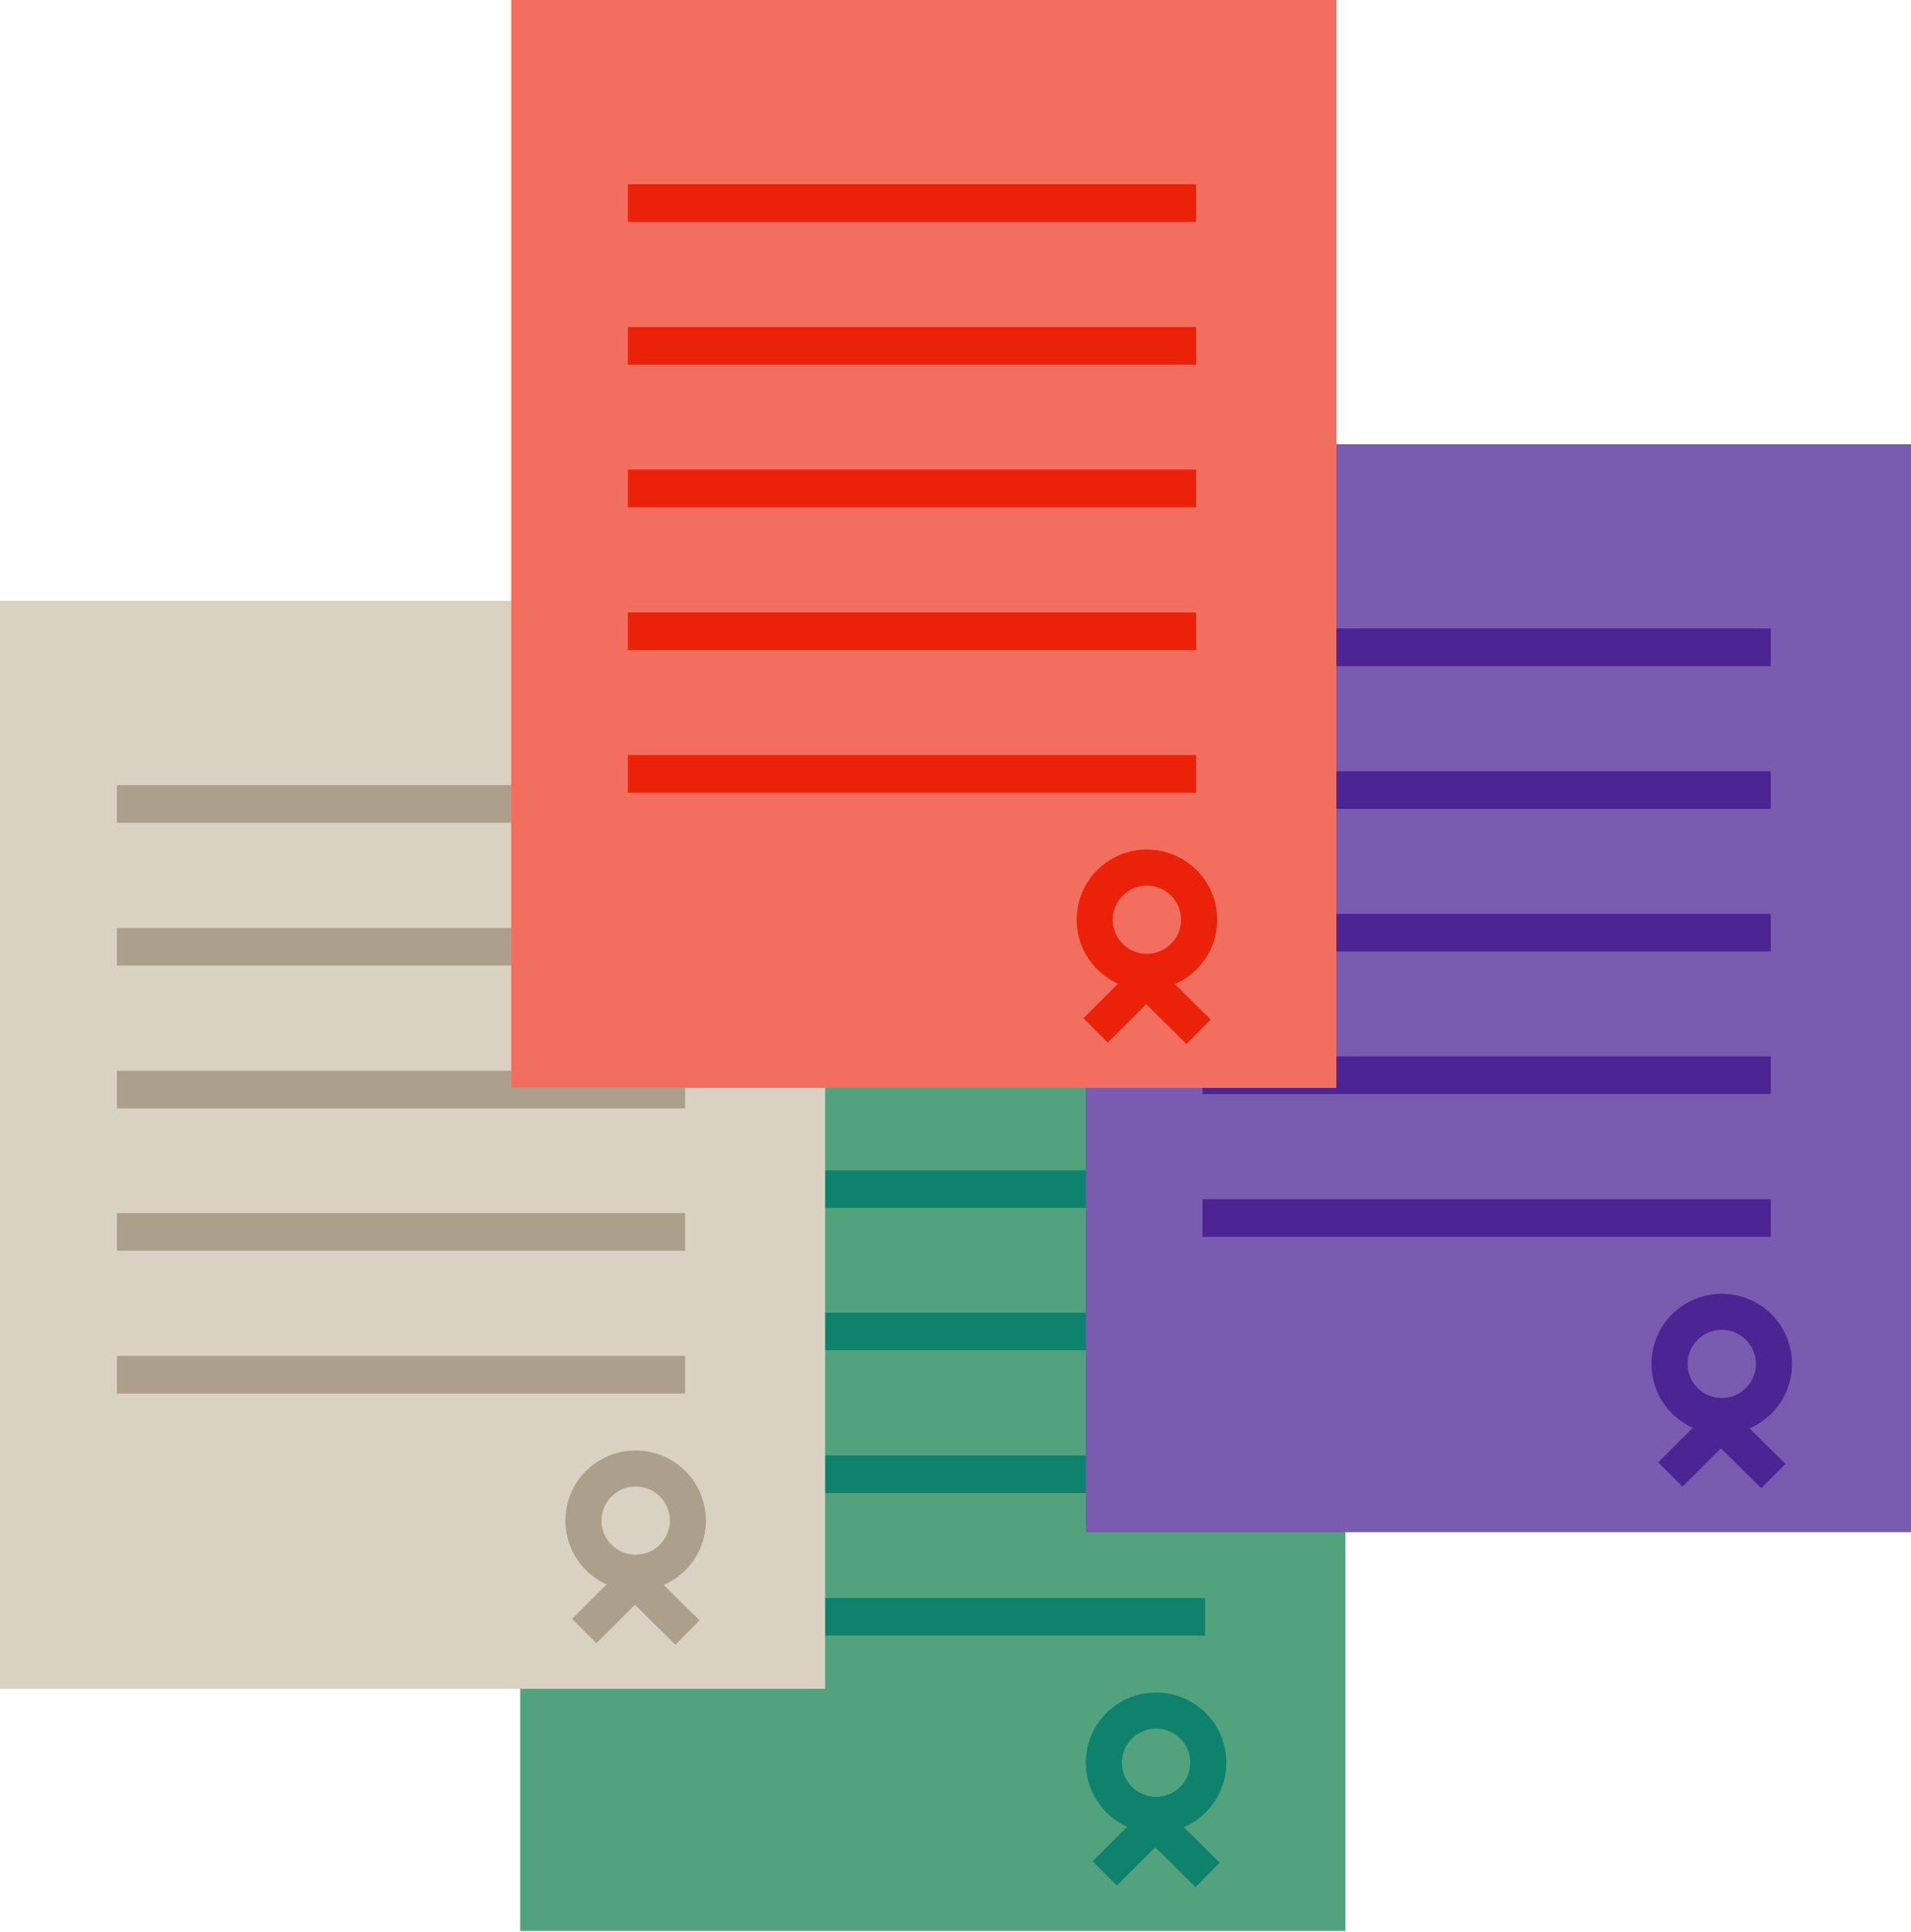
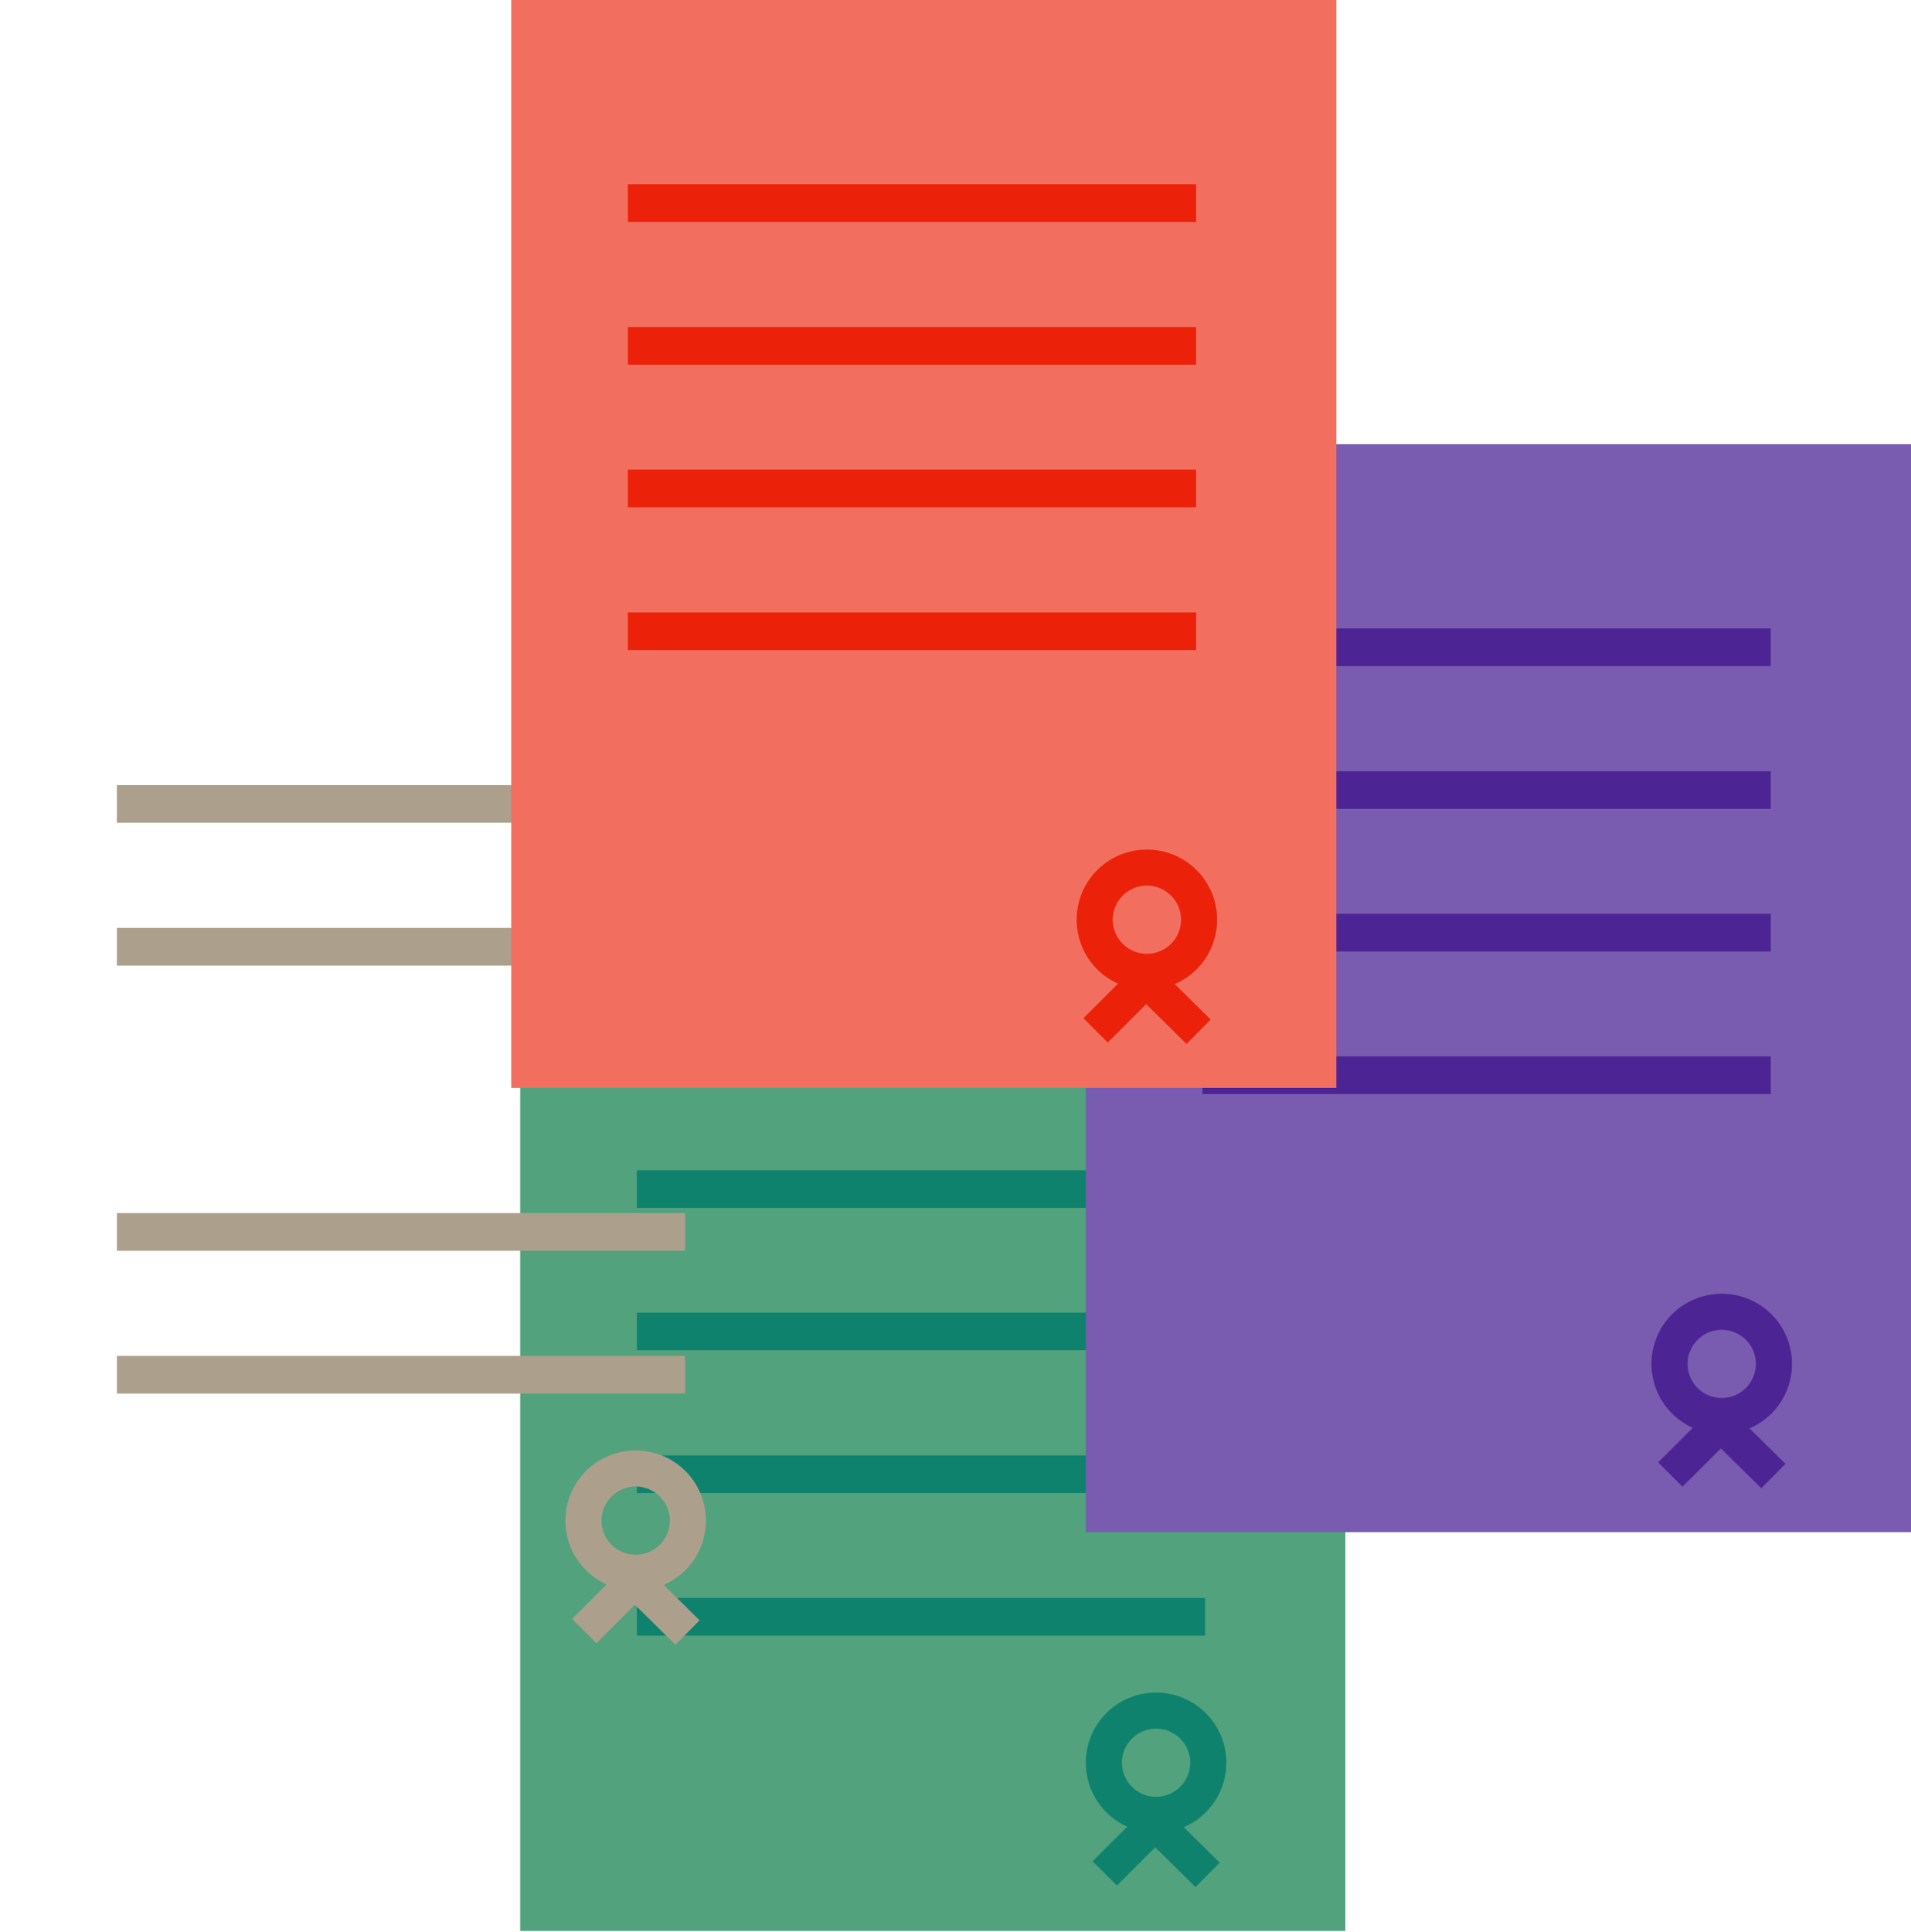
<svg xmlns="http://www.w3.org/2000/svg" width="276" height="279" viewBox="0 0 276 279" fill="none">
  <g clip-path="url(#clip0_4340_12903)">
    <path d="M194.303 121.729H75.127V278.826H194.303V121.729Z" fill="#51A27D" />
    <path d="M91.977 153.801H174.049V148.365H91.977V153.801Z" fill="#0F826E" />
    <path d="M91.977 174.423H174.049V168.987H91.977V174.423Z" fill="#0F826E" />
    <path d="M91.977 194.978H174.049V189.542H91.977V194.978Z" fill="#0F826E" />
    <path d="M91.977 215.6H174.049V210.164H91.977V215.6Z" fill="#0F826E" />
    <path d="M91.977 236.188H174.049V230.753H91.977V236.188Z" fill="#0F826E" />
    <path d="M166.968 244.41C161.352 244.41 156.824 248.929 156.824 254.534C156.824 260.14 161.352 264.659 166.968 264.659C172.585 264.659 177.112 260.14 177.112 254.534C177.112 248.929 172.585 244.41 166.968 244.41ZM166.968 259.461C164.245 259.461 162.033 257.252 162.033 254.534C162.033 251.817 164.245 249.608 166.968 249.608C169.692 249.608 171.904 251.817 171.904 254.534C171.904 257.252 169.692 259.461 166.968 259.461Z" fill="#0F826E" />
    <path d="M170.464 263.146L166.95 259.638L157.803 268.767L161.318 272.274L170.464 263.146Z" fill="#0F826E" />
    <path d="M166.966 259.892L163.47 263.417L172.665 272.498L176.161 268.973L166.966 259.892Z" fill="#0F826E" />
    <path d="M276 64.143H156.824V221.24H276V64.143Z" fill="#795BAF" />
    <path d="M173.674 96.181L255.746 96.181V90.745L173.674 90.745V96.181Z" fill="#4D2494" />
    <path d="M173.674 116.803L255.746 116.803V111.367L173.674 111.367V116.803Z" fill="#4D2494" />
    <path d="M173.674 137.392H255.746V131.956H173.674V137.392Z" fill="#4D2494" />
    <path d="M173.674 157.98H255.746V152.544H173.674V157.98Z" fill="#4D2494" />
-     <path d="M173.674 178.602H255.746V173.166H173.674V178.602Z" fill="#4D2494" />
    <path d="M248.666 186.824C243.049 186.824 238.521 191.342 238.521 196.948C238.521 202.554 243.049 207.072 248.666 207.072C254.282 207.072 258.81 202.554 258.81 196.948C258.81 191.342 254.282 186.824 248.666 186.824ZM248.666 201.874C245.942 201.874 243.73 199.666 243.73 196.948C243.73 194.23 245.942 192.022 248.666 192.022C251.389 192.022 253.601 194.23 253.601 196.948C253.601 199.666 251.389 201.874 248.666 201.874Z" fill="#4D2494" />
    <path d="M252.148 205.543L248.634 202.035L239.487 211.164L243.001 214.671L252.148 205.543Z" fill="#4D2494" />
    <path d="M248.675 202.299L245.179 205.825L254.374 214.906L257.869 211.38L248.675 202.299Z" fill="#4D2494" />
-     <path d="M119.176 86.77H0V243.867H119.176V86.77Z" fill="#D9D2C2" />
    <path d="M16.884 118.808L98.956 118.808V113.372L16.884 113.372V118.808Z" fill="#ACA08C" />
    <path d="M16.884 139.43H98.956V133.994H16.884V139.43Z" fill="#ACA08C" />
-     <path d="M16.884 160.052H98.956V154.616H16.884V160.052Z" fill="#ACA08C" />
    <path d="M16.884 180.606H98.956V175.171H16.884V180.606Z" fill="#ACA08C" />
    <path d="M16.884 201.229H98.956V195.793H16.884V201.229Z" fill="#ACA08C" />
    <path d="M91.807 209.451C86.191 209.451 81.663 213.969 81.663 219.575C81.663 225.181 86.191 229.699 91.807 229.699C97.424 229.699 101.951 225.181 101.951 219.575C101.951 213.969 97.424 209.451 91.807 209.451ZM91.807 224.501C89.084 224.501 86.871 222.293 86.871 219.575C86.871 216.857 89.084 214.649 91.807 214.649C94.53 214.649 96.743 216.857 96.743 219.575C96.743 222.293 94.53 224.501 91.807 224.501Z" fill="#ACA08C" />
    <path d="M95.28 228.155L91.766 224.648L82.619 233.777L86.133 237.284L95.28 228.155Z" fill="#ACA08C" />
    <path d="M91.846 224.896L88.35 228.422L97.544 237.503L101.04 233.977L91.846 224.896Z" fill="#ACA08C" />
    <path d="M193.009 0H73.834V157.097H193.009V0Z" fill="#F26F5F" />
    <path d="M90.684 32.038L172.755 32.038V26.602L90.684 26.602V32.038Z" fill="#EB2209" />
    <path d="M90.684 52.66L172.755 52.66V47.224L90.684 47.224V52.66Z" fill="#EB2209" />
    <path d="M90.684 73.248L172.755 73.248V67.812L90.684 67.812V73.248Z" fill="#EB2209" />
    <path d="M90.684 93.871L172.755 93.871V88.435L90.684 88.435V93.871Z" fill="#EB2209" />
-     <path d="M90.684 114.459L172.755 114.459V109.023L90.684 109.023V114.459Z" fill="#EB2209" />
    <path d="M165.641 122.681C160.024 122.681 155.497 127.199 155.497 132.805C155.497 138.411 160.024 142.929 165.641 142.929C171.258 142.929 175.785 138.411 175.785 132.805C175.785 127.199 171.258 122.681 165.641 122.681ZM165.641 137.731C162.918 137.731 160.705 135.523 160.705 132.805C160.705 130.087 162.918 127.879 165.641 127.879C168.364 127.879 170.577 130.087 170.577 132.805C170.577 135.523 168.364 137.731 165.641 137.731Z" fill="#EB2209" />
    <path d="M169.136 141.411L165.622 137.904L156.475 147.033L159.99 150.54L169.136 141.411Z" fill="#EB2209" />
    <path d="M165.665 138.144L162.169 141.669L171.364 150.75L174.859 147.225L165.665 138.144Z" fill="#EB2209" />
  </g>
  <defs>
    <clipPath id="clip0_4340_12903">
      <rect width="276" height="278.826" fill="white" />
    </clipPath>
  </defs>
</svg>